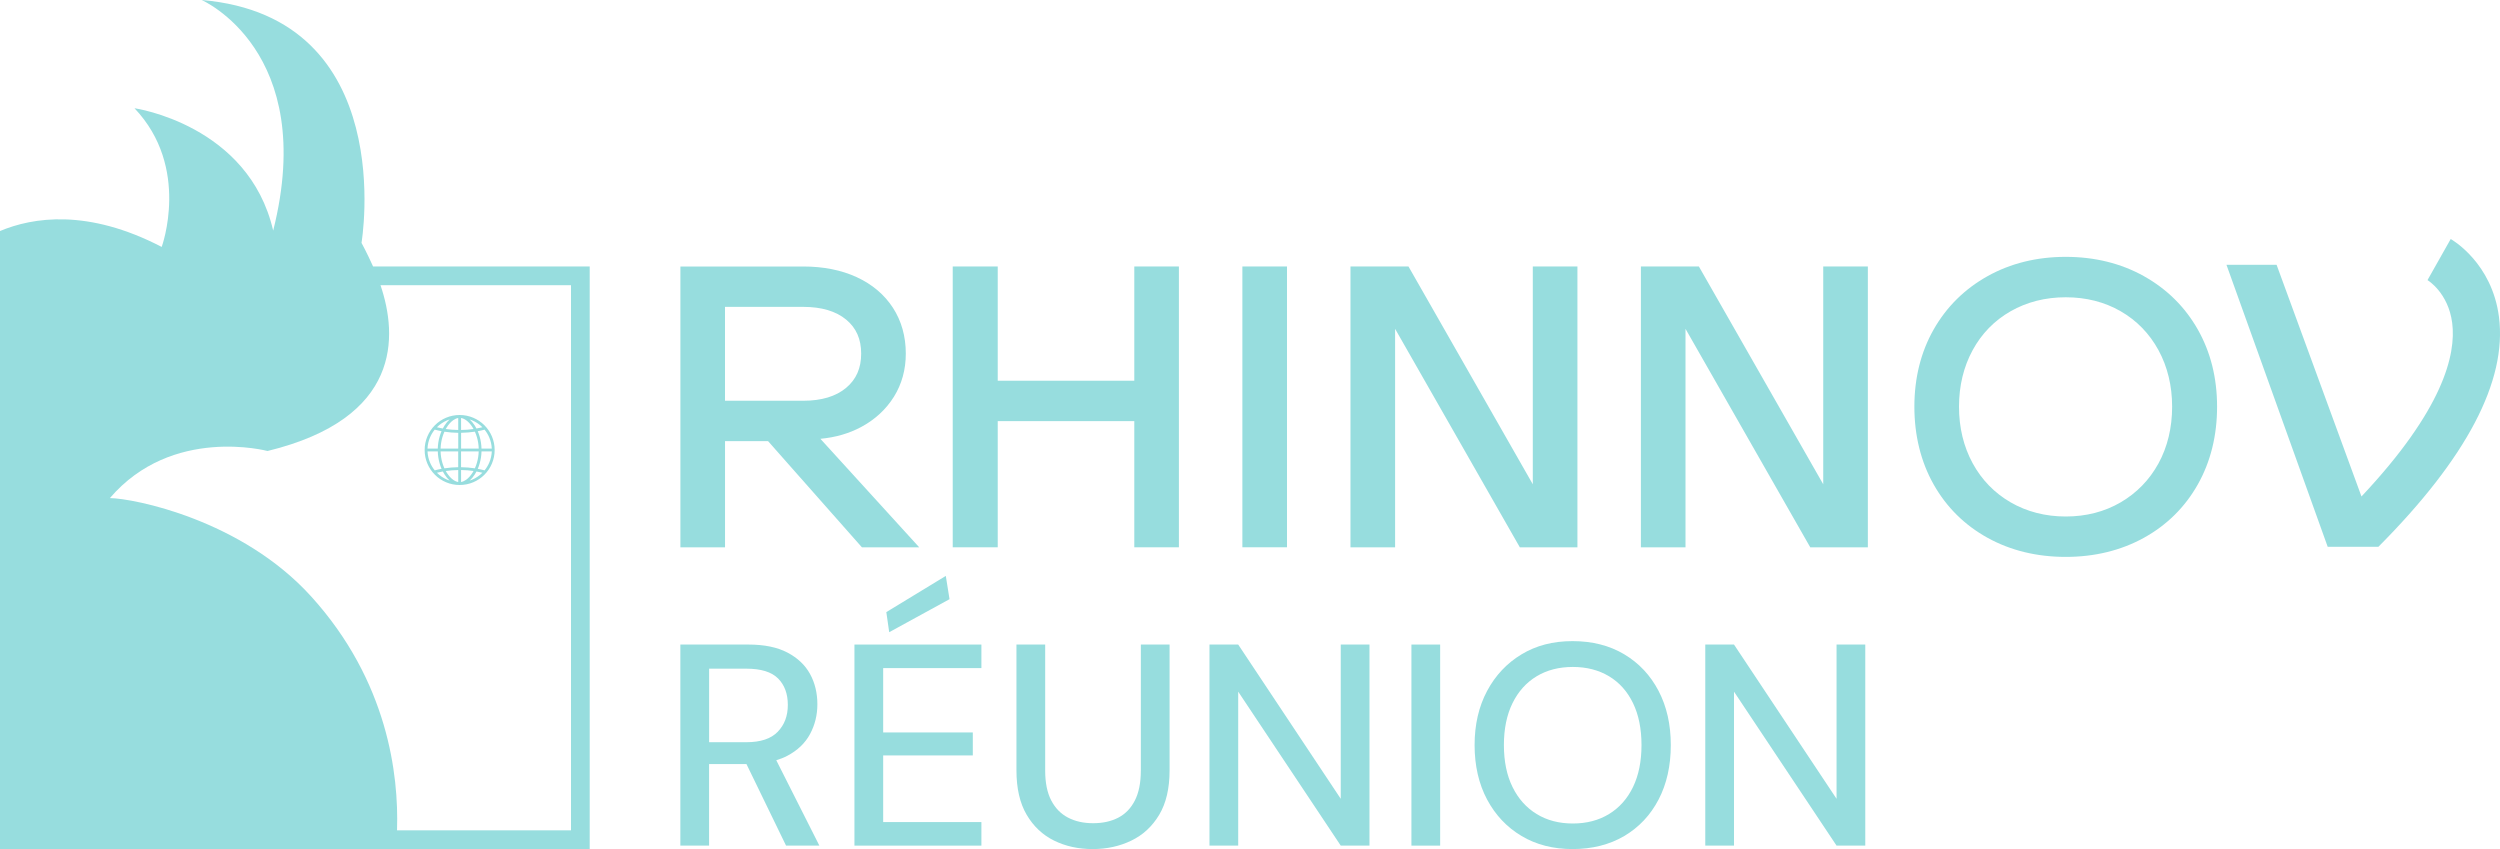
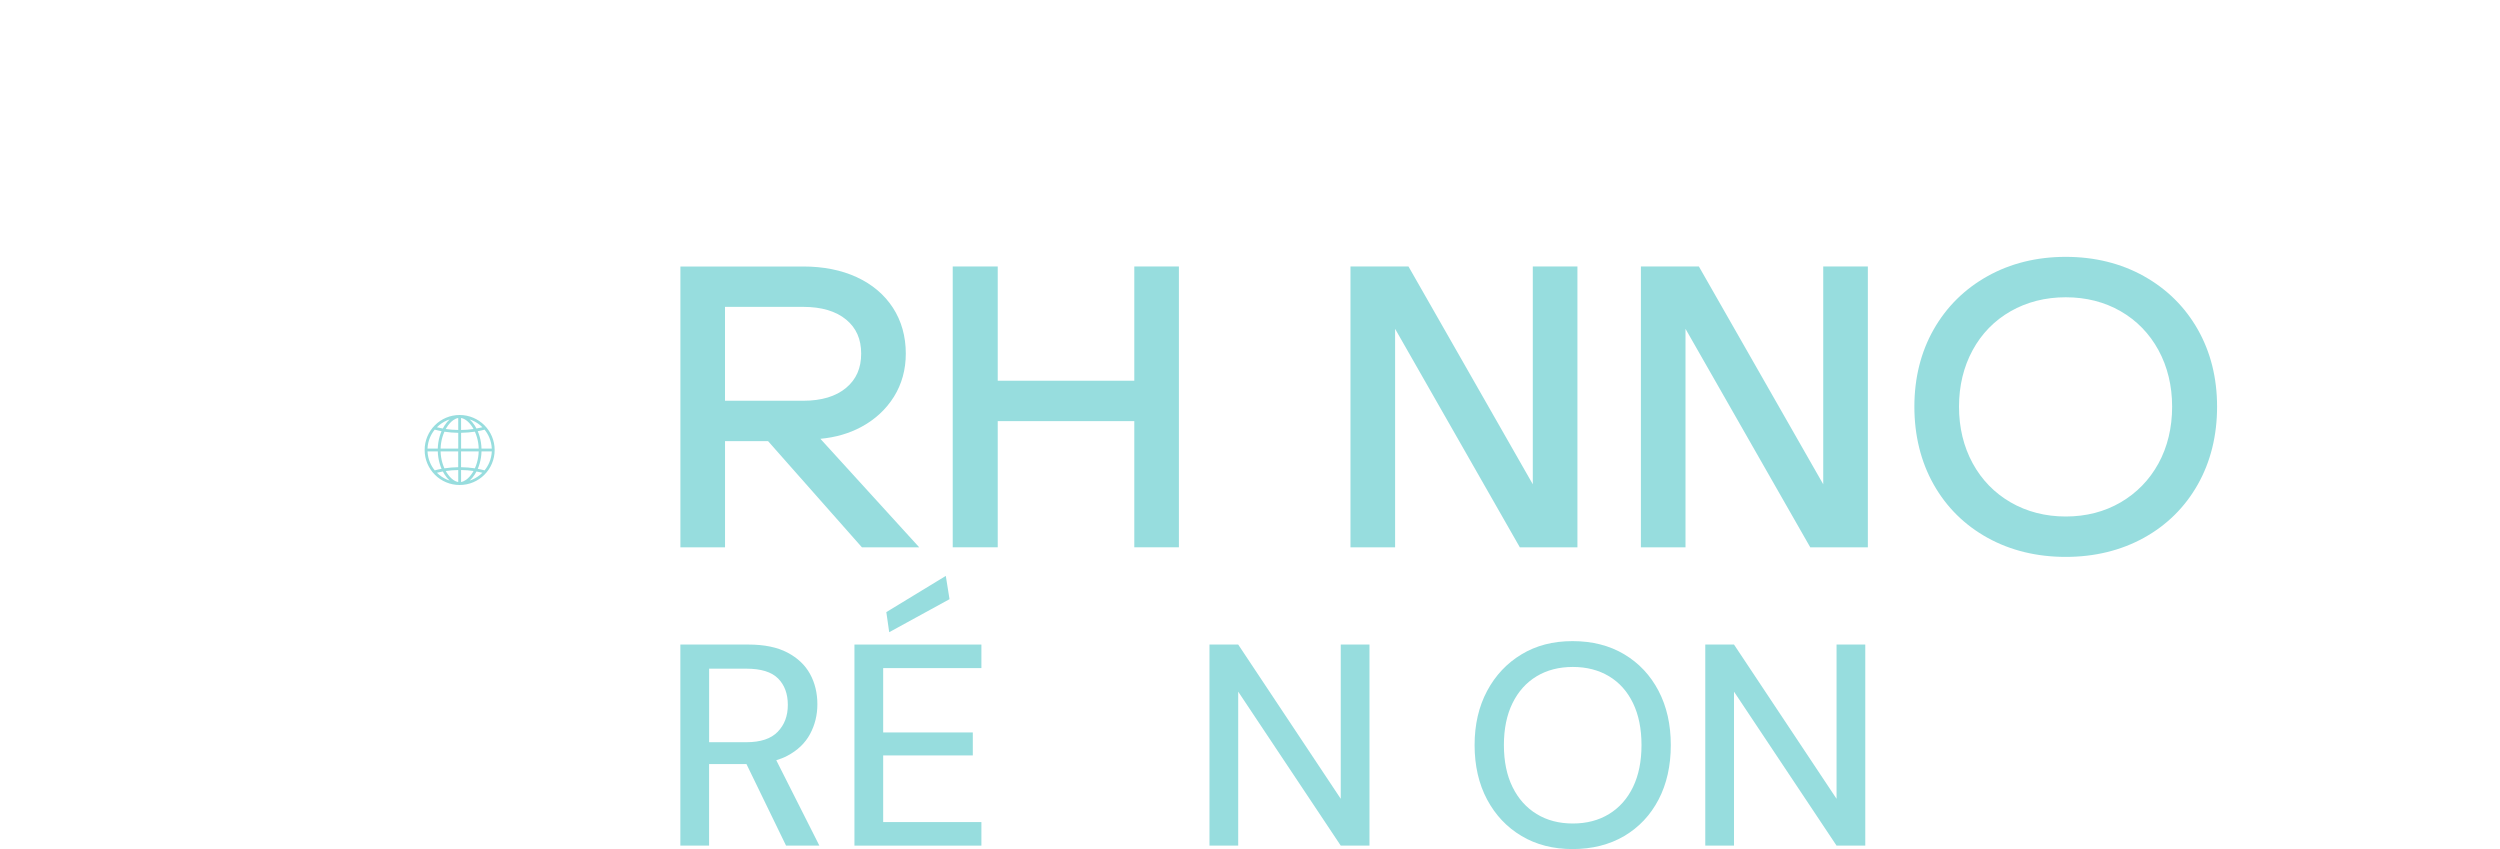
<svg xmlns="http://www.w3.org/2000/svg" id="Calque_1" data-name="Calque 1" viewBox="0 0 1000 339.63">
  <defs>
    <style>      .cls-1 {        fill: #034751;      }      .cls-2 {        fill: #97ddde;      }    </style>
  </defs>
  <path class="cls-1" d="M40.57,120.49c.21-.03.34-.05.34-.05-.12.02-.22.03-.34.05Z" />
  <g>
    <path class="cls-2" d="M344.54,170.76c5.5-2.97,9.88-7.02,13.03-12.06,3.15-5.06,4.75-10.87,4.75-17.25,0-6.91-1.74-13.09-5.16-18.36-3.42-5.26-8.3-9.38-14.5-12.24-6.13-2.82-13.31-4.25-21.34-4.25h-49.16v112.32h17.85v-42.47h17.21l37.54,42.47h22.92l-39.53-43.4c6.03-.55,11.54-2.14,16.4-4.77ZM290,160.29v-37.54h31.31c7.3,0,13.07,1.71,17.16,5.1,4.04,3.34,6,7.79,6,13.6s-1.96,10.29-6.01,13.68c-4.08,3.43-9.85,5.17-17.15,5.17h-31.31Z" />
    <polygon class="cls-2" points="453.72 152.29 399.09 152.29 399.09 106.59 381.09 106.59 381.09 218.92 399.09 218.92 399.09 168.45 453.72 168.45 453.72 218.92 471.56 218.92 471.56 106.59 453.72 106.59 453.72 152.29" />
-     <rect class="cls-2" x="496.95" y="106.59" width="17.85" height="112.32" />
    <polygon class="cls-2" points="613.12 193.71 563.39 106.59 540.19 106.59 540.19 218.92 558.04 218.92 558.04 131.53 607.93 218.92 630.97 218.92 630.97 106.59 613.12 106.59 613.12 193.71" />
    <polygon class="cls-2" points="729.29 193.71 679.55 106.59 656.36 106.59 656.36 218.92 674.2 218.92 674.2 131.53 724.1 218.92 747.14 218.92 747.14 106.59 729.29 106.59 729.29 193.71" />
    <path class="cls-2" d="M857.55,110.45c-9.17-5.11-19.69-7.71-31.25-7.71s-22.08,2.59-31.25,7.71c-9.2,5.13-16.46,12.31-21.59,21.35-5.12,9.02-7.71,19.41-7.71,30.88s2.59,22.04,7.71,31.1c5.13,9.09,12.39,16.28,21.59,21.36,9.17,5.06,19.68,7.62,31.24,7.62s22.07-2.57,31.24-7.62c9.2-5.08,16.46-12.26,21.59-21.36,5.12-9.07,7.71-19.54,7.71-31.1s-2.6-21.85-7.71-30.88c-5.13-9.04-12.39-16.22-21.59-21.35ZM863.39,185.37c-3.61,6.58-8.7,11.82-15.13,15.57-6.44,3.76-13.83,5.66-21.96,5.66s-15.55-1.91-22.04-5.66c-6.48-3.75-11.59-9.01-15.2-15.64-3.62-6.66-5.46-14.27-5.46-22.62s1.84-15.97,5.46-22.62c3.6-6.62,8.71-11.86,15.19-15.56,6.5-3.71,13.92-5.59,22.05-5.59s15.52,1.88,21.97,5.59c6.43,3.7,11.51,8.94,15.12,15.56,3.62,6.66,5.46,14.27,5.46,22.62s-1.84,16.09-5.46,22.69Z" />
-     <path class="cls-2" d="M999.59,126.79c-2.77-21.6-18.63-30.8-19.31-31.18l-9.28,16.43c.08.05,8.32,5.02,9.88,17.15,1.63,12.76-3.76,34.81-36.29,69.4l-33.95-92.66h-20.05l40.49,112.79h20.27c35.28-35.43,51.52-66.33,48.24-91.92Z" />
  </g>
  <g>
    <path class="cls-2" d="M314.89,302.34c4.14-2.18,7.18-5.09,9.13-8.73,1.95-3.64,2.93-7.6,2.93-11.89,0-4.52-.98-8.56-2.93-12.12-1.95-3.56-4.96-6.42-9.02-8.56-4.06-2.14-9.27-3.22-15.63-3.22h-27.23v80.43h11.49v-32.63h14.95l15.84,32.63h13.33l-17.24-34.15c1.57-.48,3.04-1.05,4.37-1.76ZM283.64,267.47h14.94c5.82,0,10.03,1.3,12.64,3.91,2.6,2.61,3.91,6.13,3.91,10.57s-1.34,7.95-4.02,10.74c-2.68,2.8-6.86,4.19-12.52,4.19h-14.94v-29.41Z" />
    <polygon class="cls-2" points="379.81 239.67 378.32 230.36 354.53 244.84 355.68 252.88 379.81 239.67" />
    <polygon class="cls-2" points="341.78 338.25 392.56 338.25 392.56 328.83 353.27 328.83 353.27 302.17 389.12 302.17 389.12 292.98 353.27 292.98 353.27 267.24 392.56 267.24 392.56 257.82 341.78 257.82 341.78 338.25" />
-     <path class="cls-2" d="M456.33,308.26c0,4.83-.79,8.79-2.36,11.89-1.57,3.1-3.77,5.4-6.61,6.89-2.83,1.49-6.21,2.24-10.11,2.24s-7.18-.75-10.05-2.24-5.11-3.79-6.72-6.89c-1.61-3.1-2.41-7.07-2.41-11.89v-50.44h-11.49v50.33c0,7.2,1.36,13.12,4.08,17.75,2.72,4.63,6.38,8.08,10.97,10.34,4.6,2.26,9.73,3.39,15.4,3.39s10.84-1.13,15.51-3.39c4.67-2.26,8.39-5.71,11.15-10.34,2.76-4.63,4.14-10.55,4.14-17.75v-50.33h-11.49v50.44Z" />
    <polygon class="cls-2" points="536.3 319.52 495.28 257.82 483.79 257.82 483.79 338.25 495.28 338.25 495.28 276.66 536.3 338.25 547.79 338.25 547.79 257.82 536.3 257.82 536.3 319.52" />
-     <rect class="cls-2" x="564.57" y="257.82" width="11.49" height="80.43" />
    <path class="cls-2" d="M649.71,261.73c-5.9-3.52-12.79-5.28-20.68-5.28s-14.54,1.76-20.4,5.28c-5.86,3.53-10.46,8.41-13.79,14.65-3.33,6.24-5,13.46-5,21.66s1.67,15.53,5,21.77c3.33,6.24,7.93,11.11,13.79,14.59,5.86,3.49,12.66,5.23,20.4,5.23s14.78-1.74,20.68-5.23c5.9-3.49,10.47-8.35,13.73-14.59,3.25-6.24,4.88-13.5,4.88-21.77s-1.63-15.41-4.88-21.66c-3.26-6.24-7.83-11.13-13.73-14.65ZM653.21,314.81c-2.26,4.67-5.46,8.27-9.59,10.8-4.14,2.53-8.96,3.79-14.48,3.79s-10.34-1.26-14.48-3.79c-4.14-2.53-7.35-6.13-9.65-10.8-2.3-4.67-3.45-10.26-3.45-16.78s1.15-12.1,3.45-16.78c2.3-4.67,5.52-8.25,9.65-10.74,4.14-2.49,8.96-3.73,14.48-3.73s10.34,1.25,14.48,3.73c4.14,2.49,7.33,6.07,9.59,10.74,2.26,4.67,3.39,10.27,3.39,16.78s-1.13,12.1-3.39,16.78Z" />
    <polygon class="cls-2" points="734.62 257.82 734.62 319.52 693.6 257.82 682.11 257.82 682.11 338.25 693.6 338.25 693.6 276.66 734.62 338.25 746.11 338.25 746.11 257.82 734.62 257.82" />
  </g>
  <g>
-     <path class="cls-2" d="M149.22,106.59c-.07-.15-.14-.33-.21-.48-2.32-5.17-4.41-8.96-4.41-8.96,0,0,15.37-90.39-63.95-97.15,0,0,46.73,20.29,28.62,92.24-9.79-42.42-55.48-48.95-55.48-48.95,22.56,23.73,10.88,55.48,10.88,55.48-29.54-15.36-51.52-11.88-64.67-6.36v247.22h235.88V106.59h-86.67ZM228.4,332.14h-69.6c0-.17.02-.31.02-.48.66-21.51-3.55-59.09-34.35-93.08-27.9-30.79-70.97-39.2-80.51-39.35,24.86-29.06,63.05-18.83,63.05-18.83,53.68-13.09,52.08-46.02,45.19-66.32h76.2v218.06Z" />
    <path class="cls-2" d="M196.76,174.55c-.71-1.67-1.71-3.16-3-4.45-1.29-1.29-2.78-2.29-4.45-3-1.73-.73-3.56-1.1-5.45-1.1s-3.72.37-5.45,1.1c-1.67.71-3.16,1.71-4.45,3-1.29,1.29-2.29,2.78-3,4.45-.73,1.73-1.1,3.56-1.1,5.45s.37,3.72,1.1,5.45c.71,1.67,1.71,3.16,3,4.45,1.29,1.29,2.78,2.29,4.45,3,1.73.73,3.56,1.1,5.45,1.1s3.72-.37,5.45-1.1c1.67-.71,3.16-1.71,4.45-3,1.29-1.29,2.29-2.78,3-4.45.73-1.73,1.1-3.56,1.1-5.45s-.37-3.72-1.1-5.45ZM174.76,170.9c1.18-1.18,2.56-2.11,4.09-2.76.33-.14.67-.27,1.01-.38-.74.66-1.43,1.49-2.04,2.44-.25.39-.48.79-.7,1.21-.81-.14-1.6-.31-2.37-.51,0,0,0,0,0,0ZM172,174.99c.48-1.14,1.12-2.19,1.89-3.14.88.24,1.79.45,2.72.62-.29.68-.55,1.4-.76,2.15-.45,1.55-.69,3.17-.74,4.81h-4.11c.07-1.54.4-3.03,1-4.44ZM173.9,188.15c-.78-.95-1.41-2-1.89-3.14-.6-1.41-.93-2.91-1-4.44h4.11c.05,1.64.29,3.26.74,4.81.21.75.47,1.46.76,2.15-.94.17-1.85.38-2.72.62ZM178.85,191.86c-1.53-.65-2.91-1.58-4.09-2.76,0,0,0,0,0,0,.77-.19,1.56-.36,2.37-.51.22.42.45.82.7,1.21.61.95,1.31,1.78,2.04,2.44-.34-.11-.68-.24-1.01-.38ZM183.29,192.81c-.67-.11-1.37-.42-2.04-.9-.89-.64-1.75-1.58-2.48-2.72-.16-.25-.32-.52-.47-.79,1.62-.23,3.3-.36,4.99-.38v4.79ZM183.29,186.88c-1.88.03-3.74.18-5.53.45-.32-.71-.6-1.47-.83-2.26-.42-1.45-.65-2.96-.7-4.5h7.05v6.31ZM183.29,179.44h-7.05c.05-1.54.28-3.05.7-4.5.23-.79.5-1.55.83-2.26,1.79.27,3.65.43,5.53.45v6.31ZM183.29,171.99c-1.7-.02-3.38-.15-4.99-.38.15-.27.3-.53.47-.79.73-1.14,1.59-2.08,2.48-2.72.68-.48,1.37-.79,2.04-.9v4.79ZM188.87,168.14c1.53.65,2.91,1.58,4.09,2.76,0,0,0,0,0,0-.77.19-1.56.36-2.37.51-.22-.42-.45-.82-.7-1.21-.61-.95-1.31-1.78-2.04-2.44.34.11.68.24,1.01.38ZM184.43,167.2c.67.11,1.37.42,2.04.9.89.64,1.75,1.58,2.48,2.72.16.25.32.52.47.79-1.62.23-3.3.36-4.99.38v-4.79ZM184.43,173.12c1.88-.03,3.74-.18,5.53-.45.32.71.6,1.47.83,2.26.42,1.45.65,2.96.7,4.5h-7.05v-6.31ZM184.43,180.57h7.05c-.05,1.54-.28,3.05-.7,4.5-.23.79-.5,1.55-.83,2.26-1.79-.27-3.65-.43-5.53-.45v-6.31ZM186.47,191.9c-.68.48-1.37.79-2.04.9v-4.79c1.7.02,3.38.15,4.99.38-.15.27-.3.53-.47.79-.73,1.14-1.59,2.08-2.48,2.72ZM192.96,189.1c-1.18,1.18-2.56,2.11-4.09,2.76-.33.14-.67.27-1.01.38.74-.66,1.43-1.49,2.04-2.44.25-.39.48-.79.7-1.21.81.14,1.6.31,2.37.51,0,0,0,0,0,0ZM195.72,185.01c-.48,1.14-1.12,2.19-1.89,3.14-.88-.24-1.79-.45-2.72-.62.29-.68.55-1.4.76-2.15.45-1.55.69-3.17.74-4.81h4.11c-.07,1.54-.4,3.03-1,4.44ZM192.6,179.44c-.05-1.64-.29-3.26-.74-4.81-.21-.75-.47-1.46-.76-2.15.93-.17,1.85-.38,2.72-.62.78.95,1.41,2,1.89,3.14.6,1.41.93,2.91,1,4.44h-4.11Z" />
  </g>
</svg>